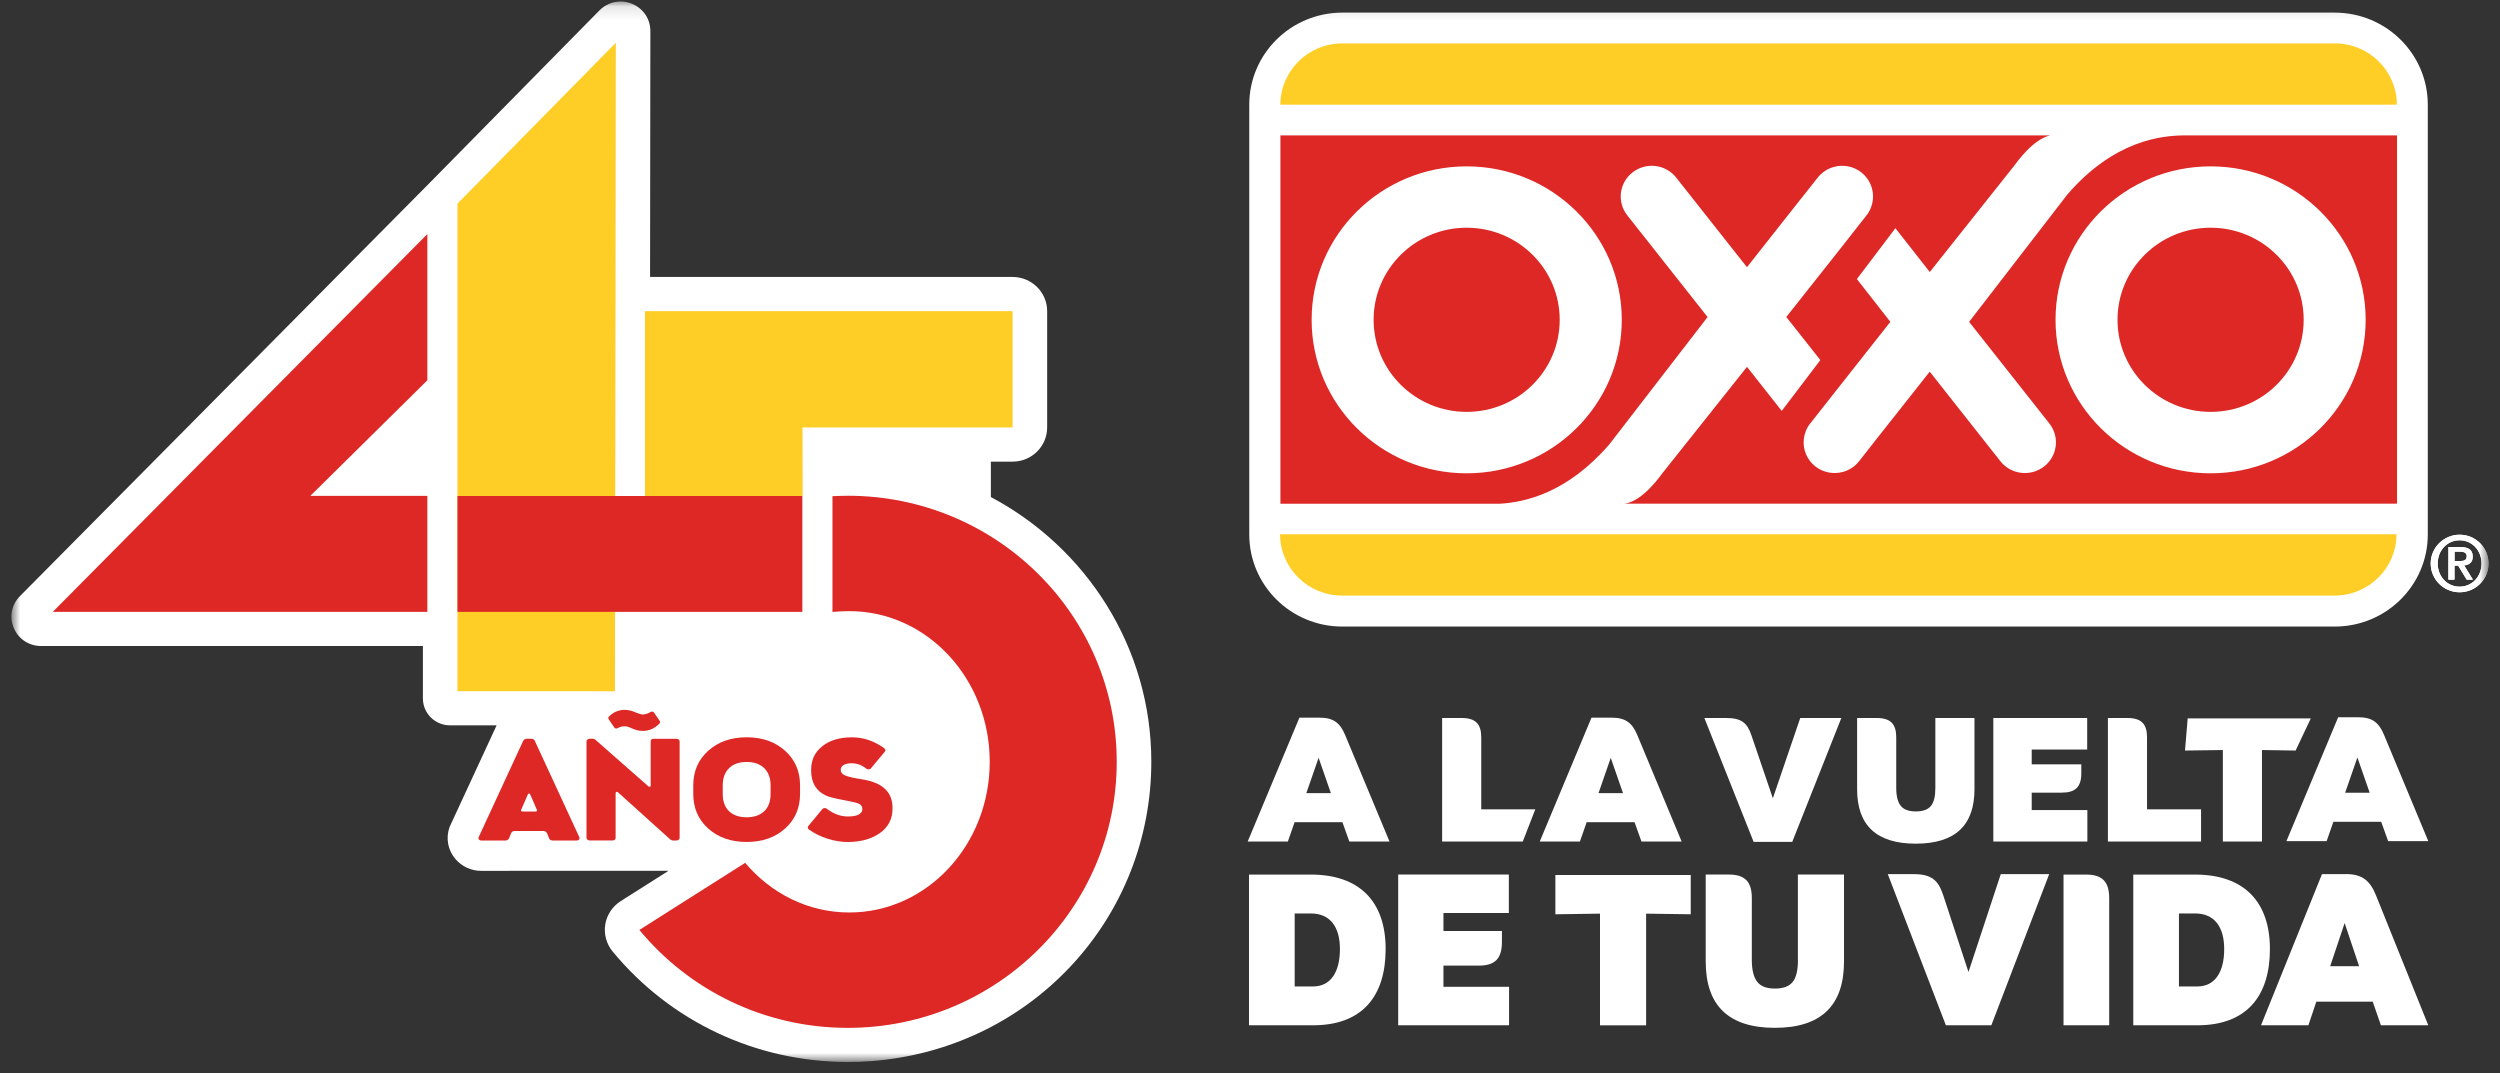
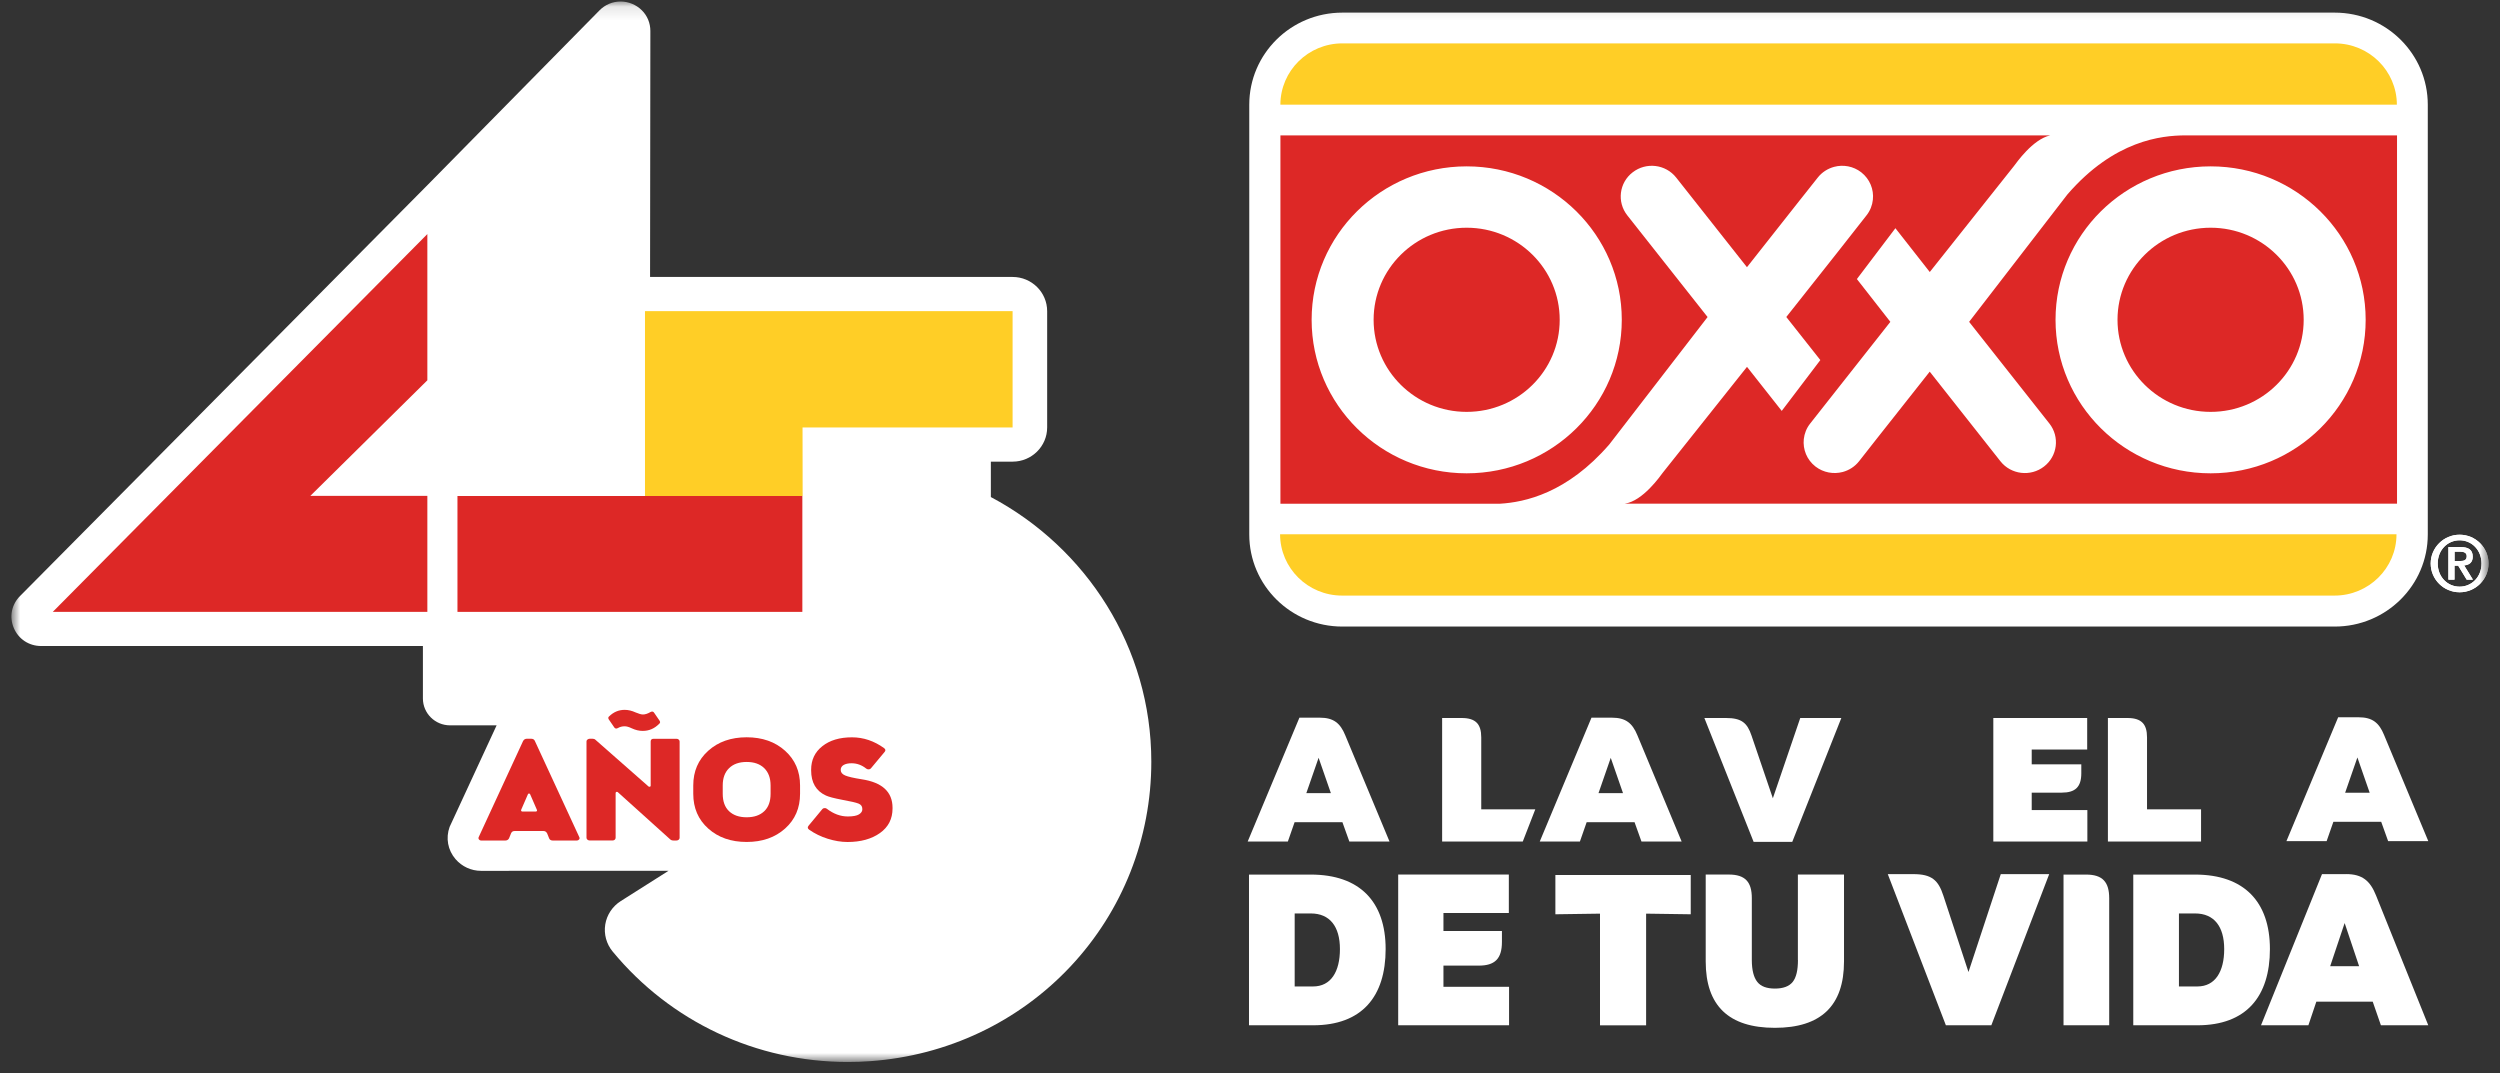
<svg xmlns="http://www.w3.org/2000/svg" width="184" height="79" viewBox="0 0 184 79" fill="none">
  <rect x="0" y="0" width="184" height="79" fill="#333333" stroke="none" />
  <mask id="mask0_571_39637" style="mask-type:luminance" maskUnits="userSpaceOnUse" x="0" y="0" width="184" height="79">
    <path d="M183.158 0.111H0.841V78.167H183.158V0.111Z" fill="white" />
  </mask>
  <g mask="url(#mask0_571_39637)">
    <path d="M97.143 52.821H95.637L91.829 61.938H94.786L95.282 60.514H98.802L99.312 61.938H102.269L99.01 54.116C98.644 53.221 98.147 52.821 97.141 52.821M96.145 58.377L97.049 55.773L97.953 58.377H96.148H96.145Z" fill="white" />
    <path d="M109.02 54.269C109.02 53.298 108.615 52.845 107.58 52.845H106.141V61.938H112.076L112.997 59.567H109.02V54.269Z" fill="white" />
    <path d="M116.783 60.514H120.303L120.813 61.938H123.77L120.511 54.116C120.145 53.221 119.649 52.821 118.639 52.821H117.133L113.325 61.938H116.281L116.778 60.514H116.783ZM118.55 55.773L119.454 58.377H117.649L118.553 55.773H118.55Z" fill="white" />
    <path d="M131.91 61.962L135.522 52.845H132.498L130.482 58.752L128.912 54.14C128.599 53.207 128.18 52.845 127.04 52.845H125.442L129.067 61.962H131.908H131.91Z" fill="white" />
-     <path d="M145.321 58.091V52.845H142.442V58.001C142.442 58.61 142.336 59.049 142.114 59.32C141.892 59.592 141.512 59.721 141.002 59.721C140.492 59.721 140.126 59.592 139.904 59.32C139.682 59.049 139.563 58.607 139.563 58.001V54.269C139.563 53.298 139.158 52.845 138.123 52.845H136.684V58.091C136.684 60.758 138.123 62.094 141.002 62.094C143.881 62.094 145.321 60.761 145.321 58.091Z" fill="white" />
    <path d="M153.63 59.619H149.534V58.338H151.744C152.726 58.338 153.184 57.938 153.184 56.914V56.253H149.534V55.164H153.617V52.845H146.708V61.938H153.63V59.619Z" fill="white" />
    <path d="M161.998 59.567H158.021V54.269C158.021 53.298 157.616 52.845 156.582 52.845H155.142V61.938H161.998V59.567Z" fill="white" />
-     <path d="M163.602 61.938H166.481V55.202L168.957 55.24L170.075 52.873H161.014L160.817 55.24L163.602 55.202V61.938Z" fill="white" />
    <path d="M171.24 61.908L171.737 60.484H175.256L175.767 61.908H178.723L175.464 54.086C175.098 53.191 174.602 52.791 173.592 52.791H172.089L168.281 61.908H171.237H171.24ZM173.503 55.743L174.408 58.346H172.602L173.506 55.743H173.503Z" fill="white" />
    <path d="M96.478 64.369H91.926V75.461H96.647C100.242 75.461 101.983 73.343 101.983 69.851C101.983 66.358 100.07 64.369 96.475 64.369M96.644 72.603H95.288V67.23H96.475C97.878 67.23 98.619 68.193 98.619 69.853C98.619 71.513 97.956 72.603 96.644 72.603Z" fill="white" />
    <path d="M106.238 71.069H108.845C110.002 71.069 110.542 70.581 110.542 69.33V68.523H106.238V67.195H111.05V64.366H102.907V75.459H111.067V72.63H106.238V71.066V71.069Z" fill="white" />
    <path d="M114.476 67.291L117.76 67.244V75.462H121.154V67.244L124.438 67.291V64.399H114.476V67.291Z" fill="white" />
    <path d="M132.329 70.657C132.329 71.401 132.207 71.936 131.944 72.268C131.68 72.6 131.234 72.759 130.632 72.759C130.03 72.759 129.597 72.6 129.337 72.268C129.073 71.936 128.934 71.398 128.934 70.657V66.106C128.934 64.92 128.457 64.366 127.237 64.366H125.54V70.764C125.54 74.019 127.237 75.648 130.629 75.648C134.021 75.648 135.719 74.021 135.719 70.764V64.366H132.324V70.655L132.329 70.657Z" fill="white" />
    <path d="M144.88 71.541L143.03 65.916C142.661 64.778 142.167 64.336 140.825 64.336H138.941L143.216 75.459H146.563L150.821 64.336H147.257L144.88 71.541Z" fill="white" />
    <path d="M153.542 64.369H151.875V75.461H155.237V66.108C155.237 64.923 154.757 64.369 153.539 64.369" fill="white" />
    <path d="M161.56 64.369H157.009V75.461H161.729C165.324 75.461 167.066 73.343 167.066 69.851C167.066 66.358 165.152 64.369 161.557 64.369M161.727 72.603H160.37V67.23H161.557C162.961 67.23 163.701 68.193 163.701 69.853C163.701 71.513 163.039 72.603 161.727 72.603Z" fill="white" />
    <path d="M172.674 64.336H170.899L166.411 75.459H169.898L170.483 73.722H174.632L175.234 75.459H178.72L174.879 65.913C174.446 64.824 173.861 64.333 172.674 64.333M171.501 71.113L172.566 67.936L173.631 71.113H171.503H171.501Z" fill="white" />
    <path d="M178.898 41.473C178.898 40.307 179.855 39.355 181.028 39.355C182.201 39.355 183.158 40.304 183.158 41.473C183.158 42.641 182.201 43.591 181.028 43.591C179.855 43.591 178.898 42.641 178.898 41.473ZM182.64 41.473C182.64 40.482 181.918 39.766 181.028 39.766C180.138 39.766 179.417 40.482 179.417 41.473C179.417 42.463 180.138 43.179 181.028 43.179C181.918 43.179 182.64 42.463 182.64 41.473ZM180.207 40.265H181.103C181.68 40.265 181.993 40.466 181.993 40.971C181.993 41.382 181.758 41.58 181.361 41.615L182.01 42.666H181.55L180.923 41.635H180.651V42.666H180.202V40.265H180.207ZM180.656 41.291H181.053C181.319 41.291 181.55 41.256 181.55 40.932C181.55 40.652 181.289 40.603 181.059 40.603H180.656V41.289V41.291Z" fill="white" />
    <path d="M178.898 41.473C178.898 40.307 179.855 39.355 181.028 39.355C182.201 39.355 183.158 40.304 183.158 41.473C183.158 42.641 182.201 43.591 181.028 43.591C179.855 43.591 178.898 42.641 178.898 41.473ZM182.64 41.473C182.64 40.482 181.918 39.766 181.028 39.766C180.138 39.766 179.417 40.482 179.417 41.473C179.417 42.463 180.138 43.179 181.028 43.179C181.918 43.179 182.64 42.463 182.64 41.473ZM180.207 40.265H181.103C181.68 40.265 181.993 40.466 181.993 40.971C181.993 41.382 181.758 41.58 181.361 41.615L182.01 42.666H181.55L180.923 41.635H180.651V42.666H180.202V40.265H180.207ZM180.656 41.291H181.053C181.319 41.291 181.55 41.256 181.55 40.932C181.55 40.652 181.289 40.603 181.059 40.603H180.656V41.289V41.291Z" fill="white" />
    <path d="M178.685 39.338C178.685 43.08 175.617 46.115 171.837 46.115H98.794C95.013 46.115 91.946 43.08 91.946 39.338V7.706C91.946 3.963 95.013 0.929 98.794 0.929H171.837C175.617 0.929 178.685 3.966 178.685 7.706V39.338Z" fill="white" />
    <path d="M171.842 3.192H98.804C96.281 3.192 94.242 5.212 94.236 7.703H176.41C176.404 5.212 174.363 3.192 171.842 3.192Z" fill="#FFCE26" />
    <path d="M98.782 43.835H171.82C174.335 43.835 176.382 41.816 176.382 39.324H94.214C94.22 41.816 96.261 43.835 98.782 43.835Z" fill="#FFCE26" />
    <path d="M114.794 23.537C114.794 19.794 111.727 16.76 107.946 16.76C104.166 16.76 101.098 19.794 101.098 23.537C101.098 27.279 104.166 30.314 107.946 30.314C111.727 30.314 114.794 27.285 114.794 23.537ZM169.551 23.537C169.551 19.794 166.483 16.76 162.703 16.76C158.922 16.76 155.849 19.794 155.849 23.537C155.849 27.279 158.917 30.314 162.703 30.314C166.489 30.314 169.551 27.285 169.551 23.537ZM174.113 23.537C174.113 29.782 169.004 34.836 162.703 34.836C156.401 34.836 151.287 29.779 151.287 23.537C151.287 17.295 156.396 12.244 162.703 12.244C169.01 12.244 174.113 17.3 174.113 23.537ZM119.363 23.537C119.363 29.782 114.248 34.836 107.946 34.836C101.645 34.836 96.536 29.779 96.536 23.537C96.536 17.295 101.645 12.244 107.946 12.244C114.248 12.244 119.363 17.3 119.363 23.537ZM176.421 37.074V9.964H160.8C159.108 9.978 155.625 10.304 152.158 14.315L144.927 23.688L150.835 31.17C151.611 32.152 151.431 33.573 150.441 34.336C149.451 35.104 148.011 34.934 147.234 33.952L142.028 27.353L138.098 32.328L138.062 32.374L136.828 33.947C136.509 34.35 136.087 34.613 135.621 34.739C134.953 34.912 134.212 34.792 133.622 34.339C132.978 33.84 132.681 33.071 132.759 32.319C132.806 31.913 132.956 31.51 133.233 31.167L135.436 28.371L139.13 23.688L136.667 20.538L139.502 16.796L142.031 20.02L148.222 12.227C148.394 12.011 149.603 10.244 150.901 9.964H94.239V37.074H110.398C112.226 36.965 115.341 36.298 118.447 32.706L125.678 23.334L119.77 15.852C118.994 14.87 119.168 13.446 120.164 12.683C121.154 11.915 122.588 12.085 123.365 13.067L128.576 19.666L132.501 14.691L132.543 14.639L133.785 13.072C134.099 12.672 134.526 12.406 134.992 12.28C135.657 12.101 136.401 12.227 136.986 12.68C137.624 13.18 137.926 13.948 137.843 14.7C137.801 15.108 137.646 15.509 137.374 15.852L135.178 18.648L131.472 23.331L133.977 26.5L131.136 30.243L128.579 27L122.38 34.792C122.211 35.014 120.921 36.88 119.582 37.069H176.429L176.421 37.074Z" fill="#DD2826" />
    <path d="M72.927 36.592V33.977H74.527C75.931 33.977 77.071 32.849 77.071 31.461V22.901C77.071 21.512 75.931 20.384 74.527 20.384H47.845L47.867 2.282C47.867 1.7 47.646 1.159 47.238 0.756C46.827 0.347 46.256 0.111 45.671 0.111C45.086 0.111 44.534 0.345 44.118 0.767L31.528 13.556L1.471 43.871C0.844 44.504 0.669 45.404 1.016 46.222C1.363 47.04 2.136 47.547 3.032 47.547H31.126V51.408C31.126 52.5 32.022 53.386 33.126 53.386H36.551C36.535 53.416 33.093 60.857 33.093 60.857C32.793 61.68 32.957 62.566 33.525 63.23C33.997 63.779 34.682 64.094 35.406 64.094L49.207 64.089L45.688 66.32C45.077 66.706 44.661 67.335 44.547 68.043C44.434 68.751 44.631 69.475 45.088 70.029C49.354 75.198 55.661 78.161 62.398 78.161C62.95 78.161 63.511 78.142 64.063 78.101C69.732 77.692 74.963 75.212 78.796 71.124C82.626 67.038 84.737 61.688 84.737 56.064C84.737 47.643 79.95 40.312 72.927 36.583" fill="white" />
    <path d="M31.453 36.496H22.841L31.453 27.99V17.227L3.884 45.034H31.453V36.496Z" fill="#DD2826" />
-     <path d="M33.669 14.988V50.872L45.263 50.875L45.324 3.148L33.669 14.988Z" fill="#FFCE26" />
    <path d="M59.053 36.506H33.669V45.034H59.053V36.506Z" fill="#DD2826" />
    <path d="M74.527 22.9H47.471V36.506H59.075L59.067 31.461H74.527V22.9Z" fill="#FFCE26" />
-     <path d="M62.398 36.49C62.074 36.49 61.655 36.501 61.27 36.517V45.039C61.686 45.001 62.149 44.979 62.509 44.979C68.217 44.979 72.844 49.942 72.844 56.069C72.844 62.196 68.217 67.159 62.509 67.159C59.469 67.159 56.735 65.749 54.846 63.505L47.058 68.443C50.685 72.841 56.211 75.651 62.396 75.651C73.326 75.651 82.191 66.885 82.191 56.069C82.191 45.253 73.329 36.487 62.396 36.487" fill="#DD2826" />
    <path d="M38.767 54.371H39.092C39.23 54.371 39.325 54.428 39.369 54.541L42.639 61.62C42.67 61.683 42.661 61.74 42.617 61.79C42.572 61.839 42.517 61.864 42.456 61.864H40.695C40.556 61.864 40.462 61.812 40.417 61.705L40.268 61.334C40.207 61.222 40.121 61.164 40.013 61.164H37.868C37.744 61.164 37.66 61.222 37.613 61.334L37.464 61.705C37.403 61.812 37.308 61.864 37.186 61.864H35.411C35.35 61.864 35.297 61.839 35.256 61.79C35.214 61.74 35.203 61.683 35.228 61.62L38.498 54.541C38.559 54.428 38.653 54.371 38.776 54.371M38.359 59.603C38.343 59.63 38.346 59.66 38.365 59.688C38.384 59.715 38.409 59.729 38.44 59.729H39.436C39.474 59.729 39.502 59.715 39.516 59.688C39.53 59.66 39.53 59.63 39.516 59.603L39.017 58.456C39 58.42 38.975 58.404 38.936 58.404C38.898 58.404 38.87 58.42 38.856 58.456L38.357 59.603H38.359Z" fill="#DD2826" />
    <path d="M43.244 54.429C43.291 54.39 43.344 54.371 43.405 54.371H43.613C43.699 54.371 43.768 54.396 43.821 54.445L47.729 57.883C47.751 57.905 47.785 57.91 47.826 57.905C47.868 57.897 47.89 57.872 47.89 57.831V54.574C47.89 54.44 47.965 54.374 48.109 54.374H49.79C49.851 54.374 49.906 54.393 49.951 54.431C49.998 54.47 50.02 54.519 50.02 54.574V61.661C50.02 61.719 49.998 61.765 49.951 61.804C49.904 61.842 49.851 61.861 49.79 61.861H49.557C49.457 61.861 49.374 61.828 49.313 61.765L45.474 58.306C45.444 58.278 45.408 58.27 45.369 58.283C45.33 58.297 45.31 58.327 45.31 58.369V61.658C45.31 61.716 45.288 61.763 45.247 61.801C45.205 61.839 45.152 61.859 45.089 61.859H43.397C43.336 61.859 43.28 61.839 43.236 61.801C43.189 61.763 43.166 61.713 43.166 61.658V54.571C43.166 54.514 43.189 54.467 43.236 54.429M47.305 52.588C47.482 52.588 47.671 52.527 47.873 52.407C47.998 52.343 48.09 52.363 48.151 52.47L48.544 53.043C48.605 53.136 48.594 53.213 48.511 53.276C48.17 53.622 47.768 53.795 47.305 53.795C47.041 53.795 46.772 53.732 46.495 53.603C46.292 53.504 46.12 53.455 45.973 53.455C45.788 53.455 45.618 53.501 45.463 53.592C45.347 53.649 45.258 53.625 45.197 53.518L44.803 52.944C44.748 52.851 44.761 52.777 44.836 52.722C45.161 52.404 45.541 52.245 45.973 52.245C46.237 52.245 46.506 52.308 46.786 52.437C47.019 52.535 47.191 52.585 47.307 52.585" fill="#DD2826" />
    <path d="M51.024 57.809C51.024 56.769 51.39 55.918 52.125 55.257C52.86 54.596 53.803 54.264 54.954 54.264C56.105 54.264 57.048 54.596 57.783 55.257C58.518 55.918 58.884 56.769 58.884 57.809V58.423C58.884 59.471 58.518 60.322 57.783 60.98C57.048 61.639 56.105 61.968 54.954 61.968C53.803 61.968 52.86 61.639 52.125 60.98C51.39 60.322 51.024 59.468 51.024 58.423V57.809ZM53.193 58.423C53.193 58.983 53.348 59.411 53.662 59.707C53.975 60.004 54.405 60.152 54.954 60.152C55.503 60.152 55.933 60.004 56.247 59.707C56.56 59.411 56.715 58.983 56.715 58.423V57.809C56.715 57.265 56.557 56.84 56.247 56.535C55.933 56.231 55.503 56.08 54.954 56.08C54.405 56.08 53.975 56.231 53.662 56.535C53.348 56.84 53.193 57.265 53.193 57.809V58.423Z" fill="#DD2826" />
    <path d="M65.064 55.059C65.181 55.145 65.194 55.238 65.111 55.337L64.102 56.547C64.063 56.596 64.01 56.623 63.941 56.626C63.871 56.629 63.81 56.61 63.755 56.569C63.43 56.308 63.07 56.176 62.676 56.176C62.429 56.176 62.235 56.22 62.091 56.302C61.947 56.388 61.877 56.508 61.877 56.662V56.673C61.877 56.848 61.988 56.983 62.207 57.076C62.426 57.169 62.828 57.26 63.408 57.353C64.931 57.581 65.691 58.281 65.691 59.455V59.499C65.691 60.27 65.383 60.873 64.764 61.312C64.146 61.751 63.35 61.971 62.376 61.971C61.913 61.971 61.428 61.891 60.92 61.732C60.413 61.573 59.961 61.351 59.559 61.068C59.434 60.983 59.42 60.884 59.511 60.772L60.532 59.54C60.562 59.504 60.612 59.482 60.676 59.477C60.743 59.469 60.798 59.485 60.845 59.518C61.339 59.899 61.858 60.092 62.399 60.092C62.784 60.092 63.059 60.039 63.222 59.938C63.383 59.836 63.467 59.713 63.467 59.573V59.54C63.467 59.348 63.372 59.216 63.184 59.142C62.995 59.068 62.62 58.98 62.066 58.882C62.019 58.873 61.985 58.868 61.96 58.86C61.397 58.752 61.006 58.651 60.79 58.552C60.063 58.22 59.7 57.6 59.7 56.695V56.654C59.7 55.932 59.974 55.353 60.524 54.92C61.073 54.483 61.8 54.267 62.704 54.267C63.547 54.267 64.335 54.533 65.07 55.062" fill="#DD2826" />
  </g>
</svg>